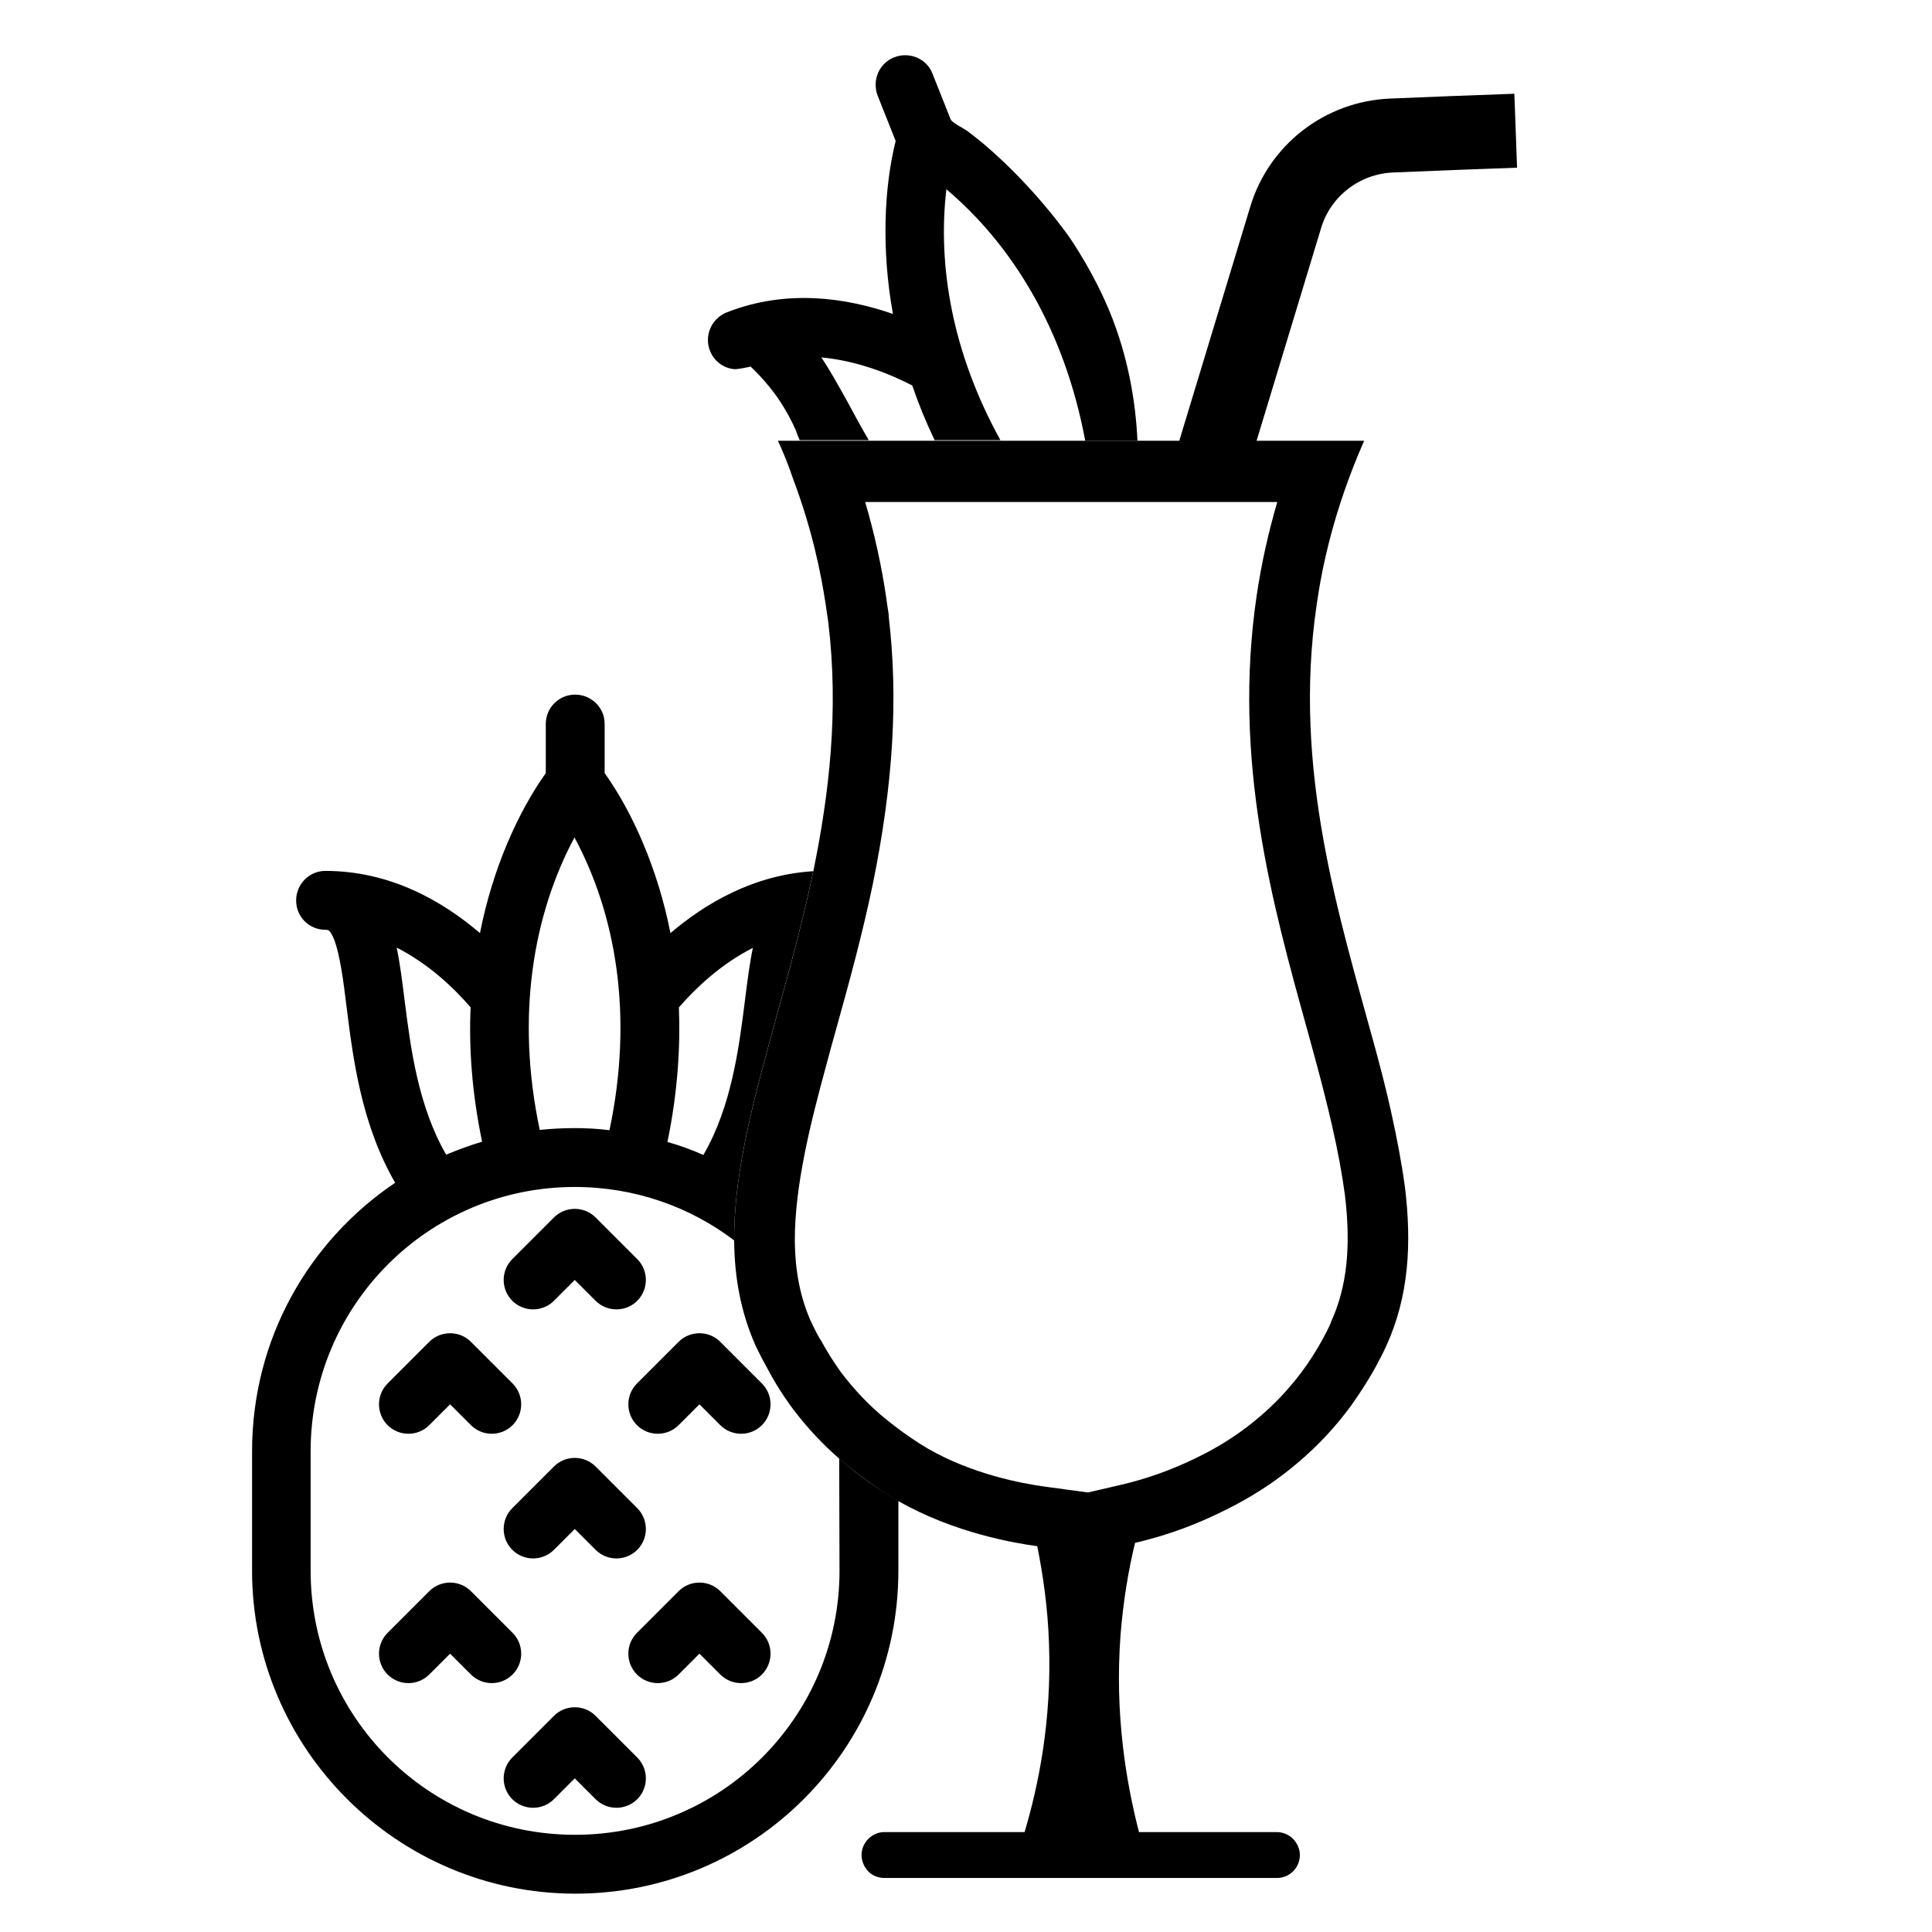
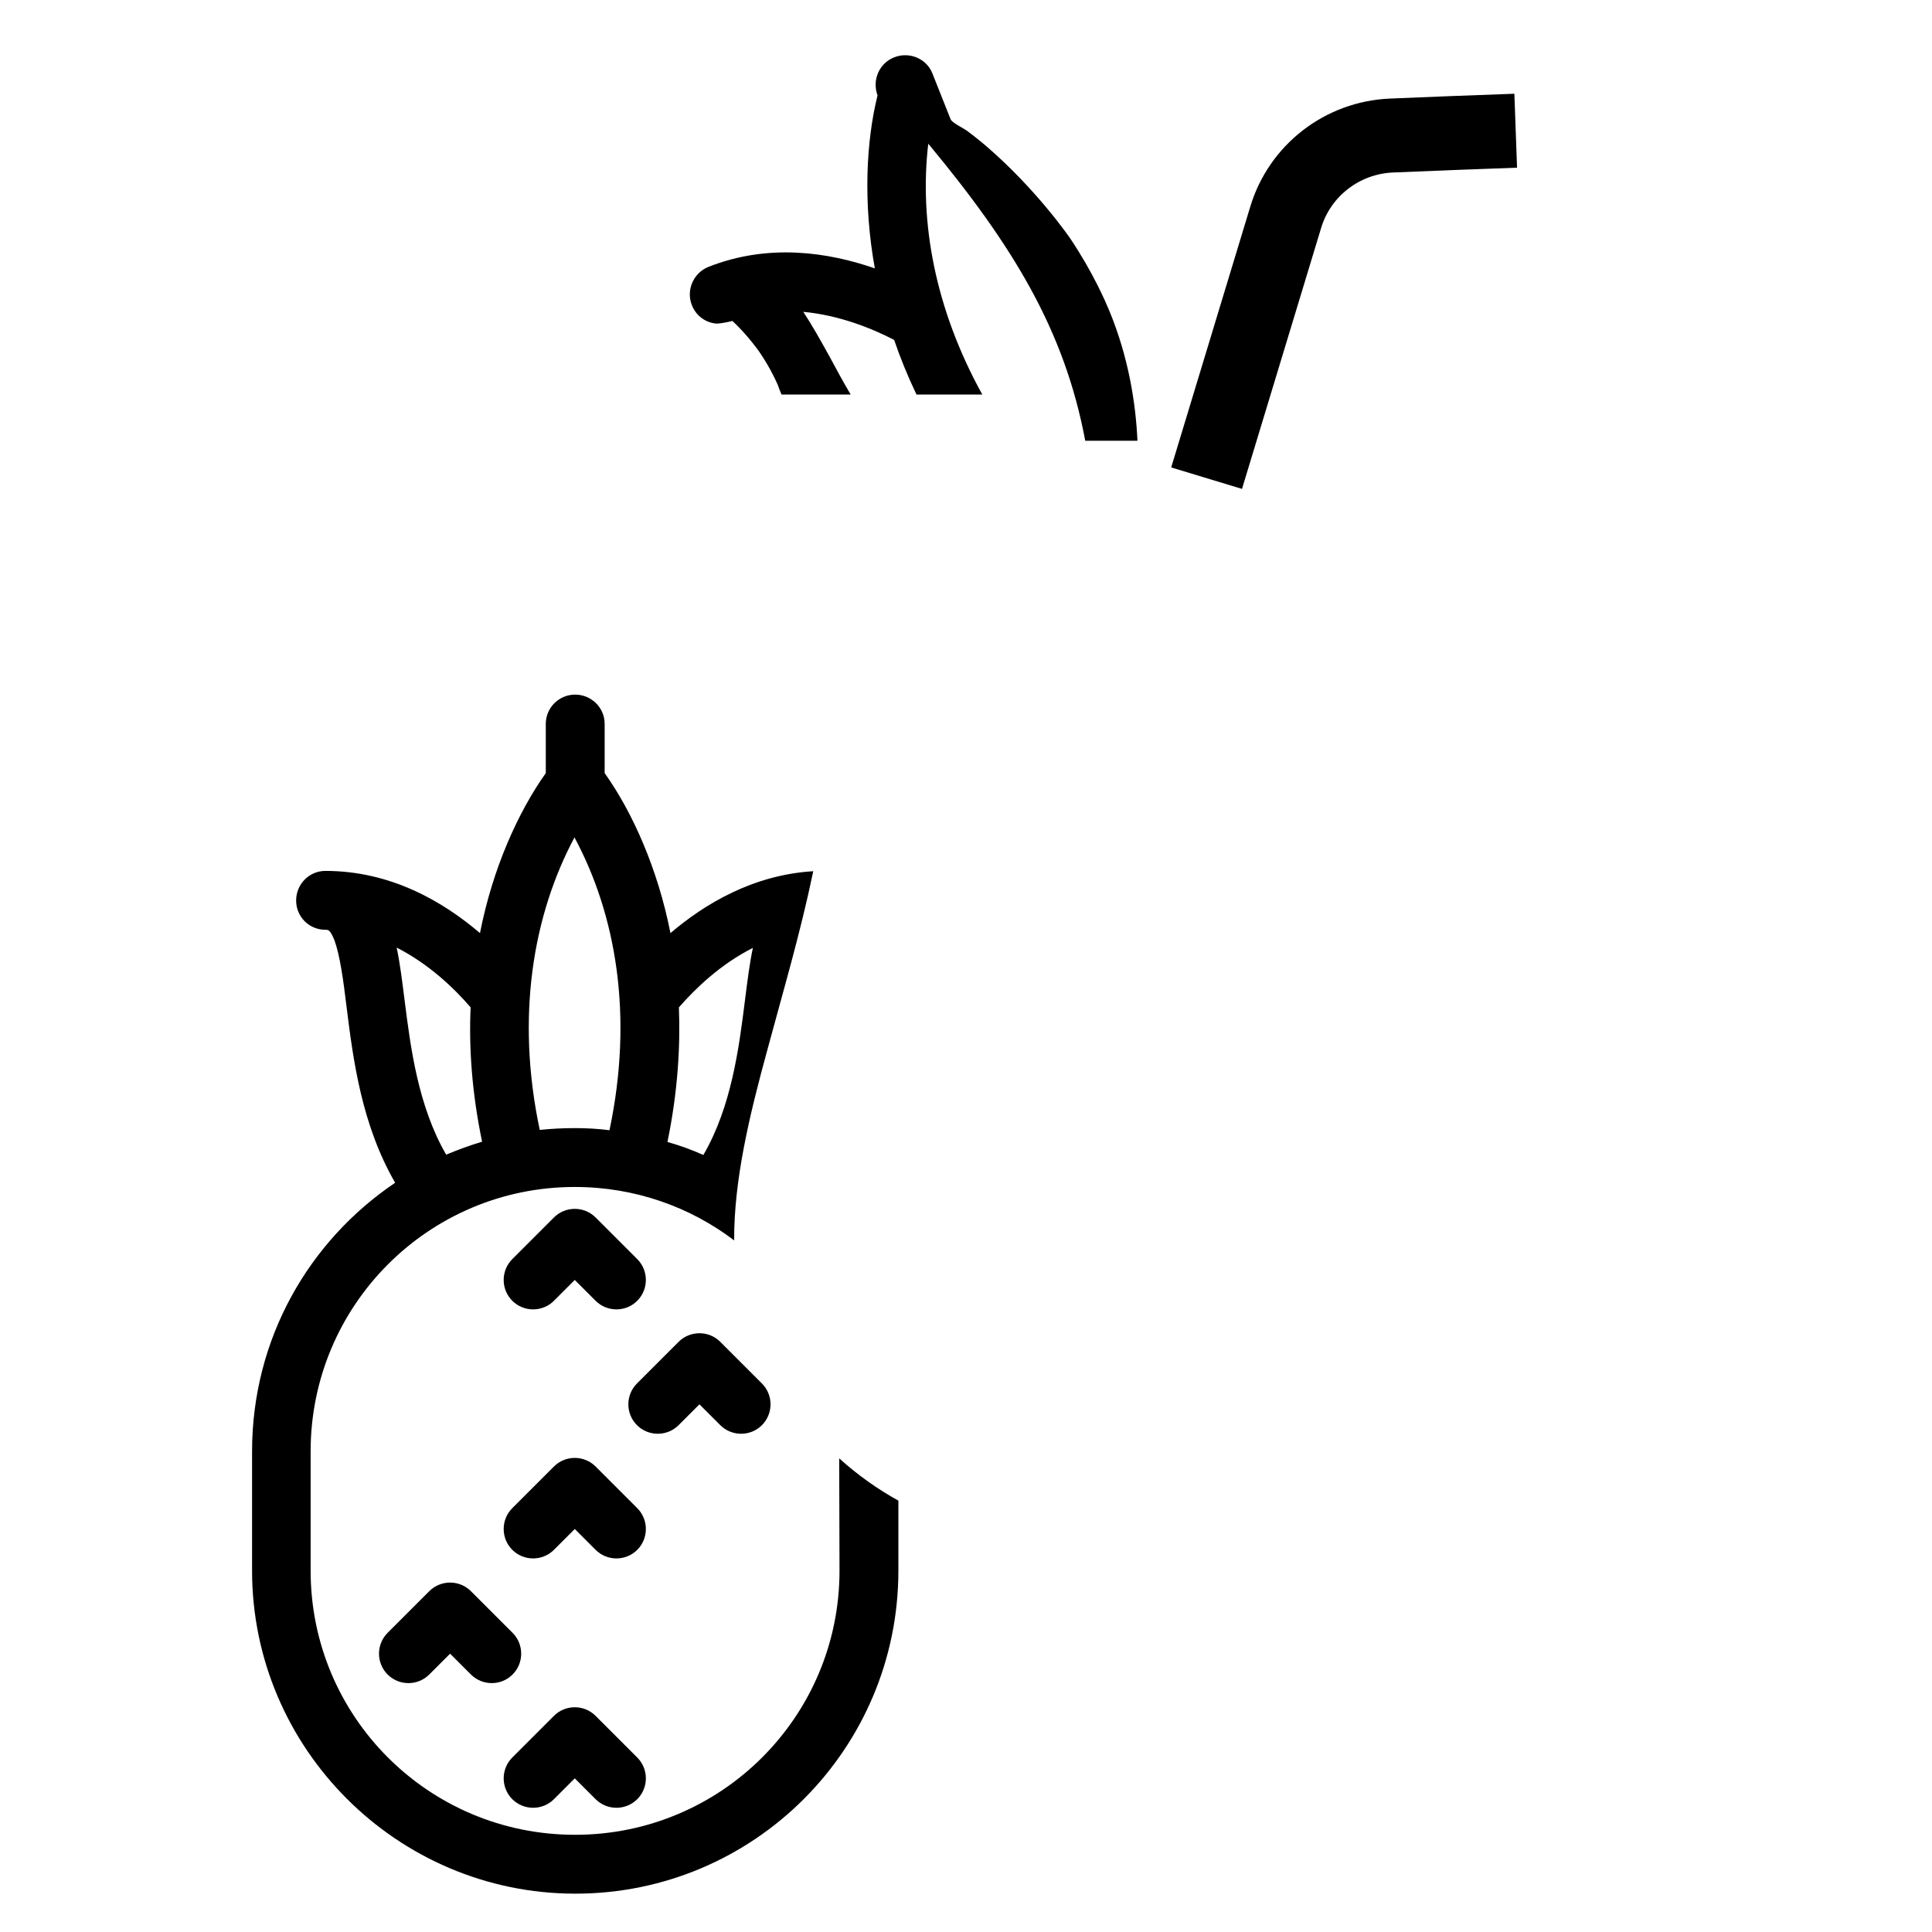
<svg xmlns="http://www.w3.org/2000/svg" version="1.1" id="Camada_1" x="0px" y="0px" viewBox="0 0 64 64" style="enable-background:new 0 0 64 64;" xml:space="preserve">
  <style type="text/css">
	.st0{stroke:#000000;stroke-width:3;stroke-linecap:round;stroke-linejoin:round;stroke-miterlimit:10;}
	.st1{fill:none;stroke:#000000;stroke-width:3;stroke-linecap:round;stroke-linejoin:round;stroke-miterlimit:10;}
	.st2{fill:#FFFFFF;stroke:#000000;stroke-width:3;stroke-linejoin:round;stroke-miterlimit:10;}
	.st3{fill:none;stroke:#000000;stroke-width:3.837;stroke-linejoin:round;stroke-miterlimit:10;}
	.st4{clip-path:url(#SVGID_00000113313262136288878810000006765735832662348202_);}
	.st5{clip-path:url(#SVGID_00000132074715963307380790000009835726862079782806_);}
	.st6{fill:none;}
	.st7{clip-path:url(#SVGID_00000069363099255038703040000002695233680684238984_);}
	.st8{fill:none;stroke:#000000;stroke-width:3;stroke-linejoin:round;stroke-miterlimit:10;}
	.st9{fill:none;stroke:#000000;stroke-width:3.379;stroke-linecap:round;stroke-linejoin:round;stroke-miterlimit:10;}
	.st10{fill:#FFFFFF;stroke:#000000;stroke-width:1.56;stroke-linecap:round;stroke-linejoin:round;stroke-miterlimit:10;}
	.st11{fill:none;stroke:#000000;stroke-width:1.56;stroke-linecap:round;stroke-linejoin:round;stroke-miterlimit:10;}
	.st12{fill:none;stroke:#000000;stroke-width:2;stroke-linecap:round;stroke-linejoin:round;stroke-miterlimit:10;}
	.st13{fill:#FFFFFF;stroke:#000000;stroke-width:2;stroke-linecap:round;stroke-linejoin:round;stroke-miterlimit:10;}
	.st14{fill:#FFFFFF;}
	.st15{fill:none;stroke:#000000;stroke-width:2.451;stroke-miterlimit:10;}
	.st16{fill:none;stroke:#000000;stroke-width:2.743;stroke-miterlimit:10;}
	.st17{fill:none;stroke:#000000;stroke-width:2.098;stroke-miterlimit:10;}
	.st18{fill:none;stroke:#000000;stroke-width:1.839;stroke-miterlimit:10;}
</style>
  <path d="M27.8,48.31l0.01,3.72c0,4.84-3.92,8.75-8.76,8.75c-4.85,0-8.76-3.91-8.76-8.75v-3.95c0-4.85,3.92-8.76,8.75-8.76  c1.99,0,3.82,0.66,5.28,1.77c-0.01-1.97,0.49-4.09,1.11-6.35c0.5-1.86,1.08-3.81,1.51-5.88c-1.98,0.12-3.58,1.07-4.73,2.05  c-0.42-2.13-1.26-4.01-2.18-5.3v-1.63c0-0.54-0.44-0.97-0.98-0.97c-0.53,0-0.97,0.43-0.97,0.97v1.63c-0.91,1.28-1.76,3.15-2.18,5.3  c-1.23-1.05-2.96-2.06-5.12-2.06c-0.54,0-0.97,0.44-0.97,0.98c0,0.54,0.43,0.97,0.97,0.97h0.01c0.09,0,0.15,0.01,0.29,0.35  c0.18,0.5,0.29,1.29,0.4,2.2c0.22,1.77,0.5,3.91,1.61,5.83c-2.86,1.93-4.74,5.17-4.74,8.9v3.95c0,5.89,4.81,10.7,10.71,10.7  c5.91,0,10.7-4.79,10.7-10.7v-2.32C29.09,49.34,28.43,48.88,27.8,48.31z M22.49,33.37c0.55-0.63,1.38-1.43,2.45-1.97  c-0.11,0.52-0.18,1.09-0.26,1.72c-0.2,1.6-0.45,3.54-1.38,5.14c-0.38-0.17-0.79-0.32-1.19-0.43C22.45,36.18,22.54,34.69,22.49,33.37  z M19.03,27.74c1.38,2.57,1.96,5.91,1.16,9.7c-0.38-0.05-0.77-0.07-1.16-0.07c-0.38,0-0.77,0.02-1.15,0.06  C17.08,33.66,17.66,30.31,19.03,27.74z M15.59,33.37c-0.06,1.33,0.04,2.82,0.38,4.45c-0.4,0.12-0.81,0.27-1.19,0.43  c-0.93-1.61-1.18-3.54-1.38-5.14c-0.08-0.63-0.15-1.2-0.26-1.72C14.2,31.93,15.04,32.73,15.59,33.37z" />
-   <path d="M35.95,14.6h1.73c-0.06-1.28-0.3-2.77-0.93-4.3c-0.13-0.31-0.54-1.27-1.29-2.39c0,0-1.12-1.65-2.86-3.13  c-0.3-0.25-0.57-0.45-0.57-0.45c-0.11-0.08-0.49-0.26-0.54-0.38l-0.6-1.51c-0.19-0.5-0.77-0.74-1.27-0.54  c-0.49,0.19-0.74,0.75-0.55,1.26l0.6,1.51c-0.38,1.52-0.48,3.58-0.09,5.73c-1.53-0.53-3.51-0.84-5.51-0.05  c-0.5,0.2-0.75,0.77-0.55,1.27c0.14,0.36,0.47,0.59,0.83,0.61c0.04,0,0.22-0.02,0.44-0.07c0.03-0.01,0.05-0.01,0.07-0.02  c0.27,0.25,0.58,0.59,0.89,1.02c0.28,0.41,0.48,0.79,0.62,1.11c0.03,0.1,0.07,0.19,0.12,0.31h2.29c-0.25-0.42-0.48-0.85-0.69-1.24  c-0.31-0.56-0.59-1.06-0.88-1.5c1.18,0.11,2.26,0.54,3.01,0.93c0.2,0.59,0.44,1.18,0.74,1.81h2.18c-1.58-2.86-2.09-5.75-1.79-8.31  C33.54,8.12,35.26,10.92,35.95,14.6z" />
+   <path d="M35.95,14.6h1.73c-0.06-1.28-0.3-2.77-0.93-4.3c-0.13-0.31-0.54-1.27-1.29-2.39c0,0-1.12-1.65-2.86-3.13  c-0.3-0.25-0.57-0.45-0.57-0.45c-0.11-0.08-0.49-0.26-0.54-0.38l-0.6-1.51c-0.19-0.5-0.77-0.74-1.27-0.54  c-0.49,0.19-0.74,0.75-0.55,1.26c-0.38,1.52-0.48,3.58-0.09,5.73c-1.53-0.53-3.51-0.84-5.51-0.05  c-0.5,0.2-0.75,0.77-0.55,1.27c0.14,0.36,0.47,0.59,0.83,0.61c0.04,0,0.22-0.02,0.44-0.07c0.03-0.01,0.05-0.01,0.07-0.02  c0.27,0.25,0.58,0.59,0.89,1.02c0.28,0.41,0.48,0.79,0.62,1.11c0.03,0.1,0.07,0.19,0.12,0.31h2.29c-0.25-0.42-0.48-0.85-0.69-1.24  c-0.31-0.56-0.59-1.06-0.88-1.5c1.18,0.11,2.26,0.54,3.01,0.93c0.2,0.59,0.44,1.18,0.74,1.81h2.18c-1.58-2.86-2.09-5.75-1.79-8.31  C33.54,8.12,35.26,10.92,35.95,14.6z" />
  <rect x="2.44" y="27.02" transform="matrix(0.707 -0.707 0.707 0.707 -25.304 26.28)" class="st6" width="33.25" height="33.33" />
-   <path d="M14.22,44.45l-1.38,1.38c-0.38,0.38-0.38,1,0,1.38s1,0.38,1.38,0l0.69-0.69l0.69,0.69c0.38,0.38,1,0.38,1.38,0  c0.38-0.38,0.38-1,0-1.38l-1.38-1.38C15.22,44.07,14.6,44.07,14.22,44.45L14.22,44.45z M14.22,44.45L14.22,44.45z" />
  <path d="M18.35,40.33l-1.38,1.38c-0.38,0.38-0.38,1,0,1.38c0.38,0.38,1,0.38,1.38,0l0.69-0.69l0.69,0.69c0.38,0.38,1,0.38,1.38,0  c0.38-0.38,0.38-1,0-1.38l-1.38-1.38C19.35,39.95,18.73,39.95,18.35,40.33L18.35,40.33z M18.35,40.33L18.35,40.33z" />
  <path d="M22.48,44.45l-1.38,1.38c-0.38,0.38-0.38,1,0,1.38c0.38,0.38,1,0.38,1.38,0l0.69-0.69l0.69,0.69c0.38,0.38,1,0.38,1.38,0  c0.38-0.38,0.38-1,0-1.38l-1.38-1.38C23.48,44.07,22.86,44.07,22.48,44.45L22.48,44.45z M22.48,44.45L22.48,44.45z" />
  <path d="M18.35,48.58l-1.38,1.38c-0.38,0.38-0.38,1,0,1.38c0.38,0.38,1,0.38,1.38,0l0.69-0.69l0.69,0.69c0.38,0.38,1,0.38,1.38,0  c0.38-0.38,0.38-1,0-1.38l-1.38-1.38C19.35,48.2,18.73,48.2,18.35,48.58L18.35,48.58z M18.35,48.58L18.35,48.58z" />
-   <path d="M22.48,52.71l-1.38,1.38c-0.38,0.38-0.38,1,0,1.38c0.38,0.38,1,0.38,1.38,0l0.69-0.69l0.69,0.69c0.38,0.38,1,0.38,1.38,0  s0.38-1,0-1.38l-1.38-1.38C23.48,52.33,22.86,52.33,22.48,52.71L22.48,52.71z M22.48,52.71L22.48,52.71z" />
  <path d="M14.22,52.71l-1.38,1.38c-0.38,0.38-0.38,1,0,1.38c0.38,0.38,1,0.38,1.38,0l0.69-0.69l0.69,0.69c0.38,0.38,1,0.38,1.38,0  c0.38-0.38,0.38-1,0-1.38l-1.38-1.38C15.22,52.33,14.6,52.33,14.22,52.71L14.22,52.71z M14.22,52.71L14.22,52.71z" />
  <path d="M18.35,56.84l-1.38,1.38c-0.38,0.38-0.38,1,0,1.38c0.38,0.38,1,0.38,1.38,0l0.69-0.69l0.69,0.69c0.38,0.38,1,0.38,1.38,0  c0.38-0.38,0.38-1,0-1.38l-1.38-1.38C19.35,56.46,18.73,56.46,18.35,56.84L18.35,56.84z M18.35,56.84L18.35,56.84z" />
  <path class="st15" d="M39.97,15.84l2.62-8.64c0.47-1.56,1.88-2.64,3.5-2.71c1.38-0.06,2.74-0.11,4.12-0.16" />
  <g>
-     <path d="M42.32,16.6c-0.3,1.02-0.53,2.05-0.69,3.12c-0.81,5.47,0.52,10.24,1.69,14.45l0.3,1.1c0.18,0.67,0.35,1.34,0.5,1.99   c0.21,0.92,0.34,1.65,0.43,2.31c0.21,1.72,0.07,3.06-0.45,4.2l-0.01,0.03l-0.01,0.03c-0.07,0.17-0.18,0.37-0.27,0.54   c-0.34,0.62-0.69,1.08-0.7,1.09c-0.42,0.56-0.9,1.07-1.44,1.52c-0.9,0.76-1.72,1.16-2.16,1.37c-0.75,0.36-1.54,0.64-2.35,0.83   l-1.12,0.26l0,0l-1.4-0.19c-0.83-0.11-2.45-0.43-3.88-1.25c-0.81-0.47-1.5-1.06-1.63-1.17c-0.48-0.42-0.89-0.87-1.27-1.37   c0,0-0.34-0.46-0.66-1.05l-0.02-0.03l-0.02-0.03c-0.11-0.18-0.2-0.38-0.3-0.58c-0.35-0.79-0.52-1.66-0.53-2.66   c-0.01-1.82,0.53-3.95,1.04-5.82c0.11-0.41,0.22-0.82,0.34-1.24c0.42-1.51,0.85-3.07,1.2-4.75c0.68-3.33,0.85-6.15,0.53-8.88   l0-0.03l0-0.03c-0.03-0.18-0.06-0.39-0.09-0.61c-0.16-1.07-0.39-2.1-0.69-3.12H42.32 M45.19,14.6H25.77   c0.19,0.42,0.36,0.83,0.49,1.23c0.66,1.75,0.94,3.2,1.09,4.18c0.03,0.21,0.06,0.42,0.09,0.62c0.35,2.92,0.03,5.66-0.5,8.24   c-0.43,2.07-1.01,4.02-1.51,5.88c-0.62,2.26-1.12,4.38-1.11,6.35c0.01,1.22,0.22,2.38,0.72,3.5c0.12,0.25,0.25,0.5,0.38,0.73   c0.4,0.76,0.83,1.32,0.83,1.32c0.48,0.64,1,1.19,1.55,1.67c0.1,0.09,0.93,0.82,1.95,1.4c1.87,1.07,3.89,1.4,4.61,1.5   c0.19,0.94,0.35,2.03,0.39,3.24c0.09,2.55-0.35,4.69-0.81,6.23h-4.64c-0.42,0-0.76,0.35-0.76,0.76c0,0.21,0.09,0.4,0.22,0.54   c0.13,0.14,0.33,0.22,0.54,0.22H42.3c0.42,0,0.76-0.34,0.76-0.76c0-0.21-0.09-0.39-0.23-0.54c-0.12-0.12-0.32-0.22-0.53-0.22h-4.57   c-0.42-1.63-0.81-3.89-0.61-6.54c0.09-1.12,0.26-2.13,0.48-3.04c1.16-0.27,2.09-0.65,2.77-0.98c0.54-0.26,1.51-0.74,2.58-1.64   c0.8-0.67,1.37-1.34,1.75-1.85c0,0,0.42-0.56,0.85-1.32c0.12-0.23,0.26-0.48,0.37-0.73c0.75-1.64,0.85-3.39,0.62-5.27   c-0.11-0.81-0.27-1.64-0.46-2.5c-0.15-0.68-0.33-1.38-0.52-2.08c-1.18-4.33-2.76-9.22-1.94-14.73   C43.79,18.81,44.18,16.89,45.19,14.6L45.19,14.6z" />
-   </g>
+     </g>
</svg>